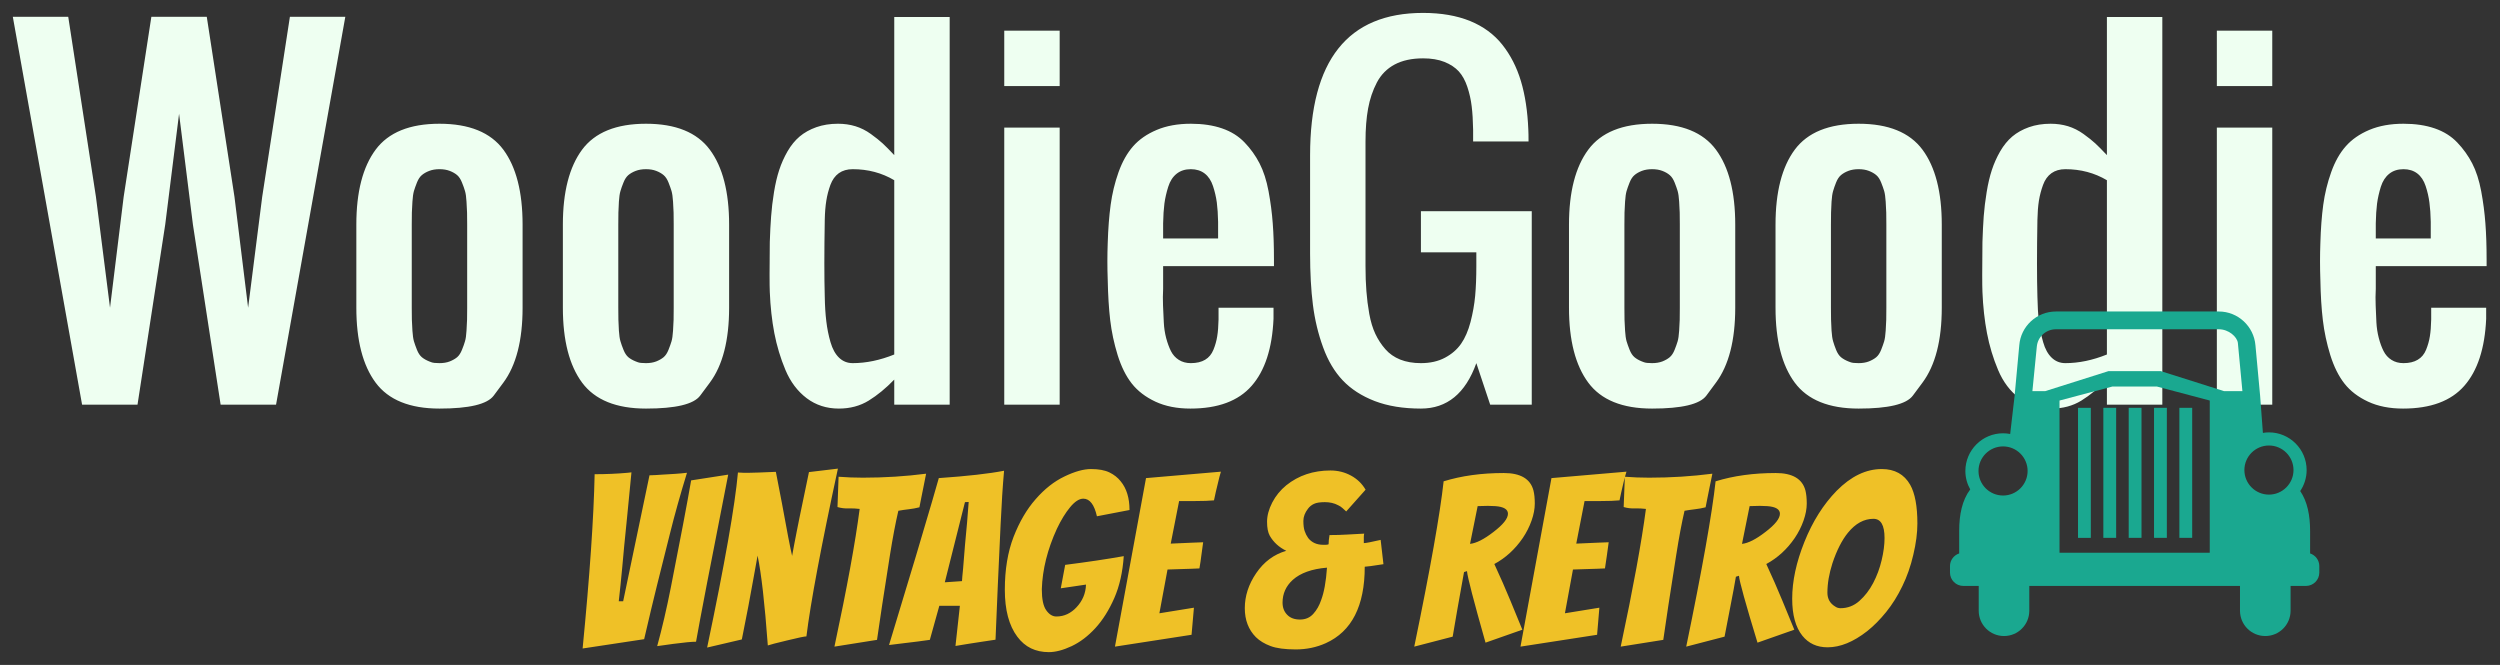
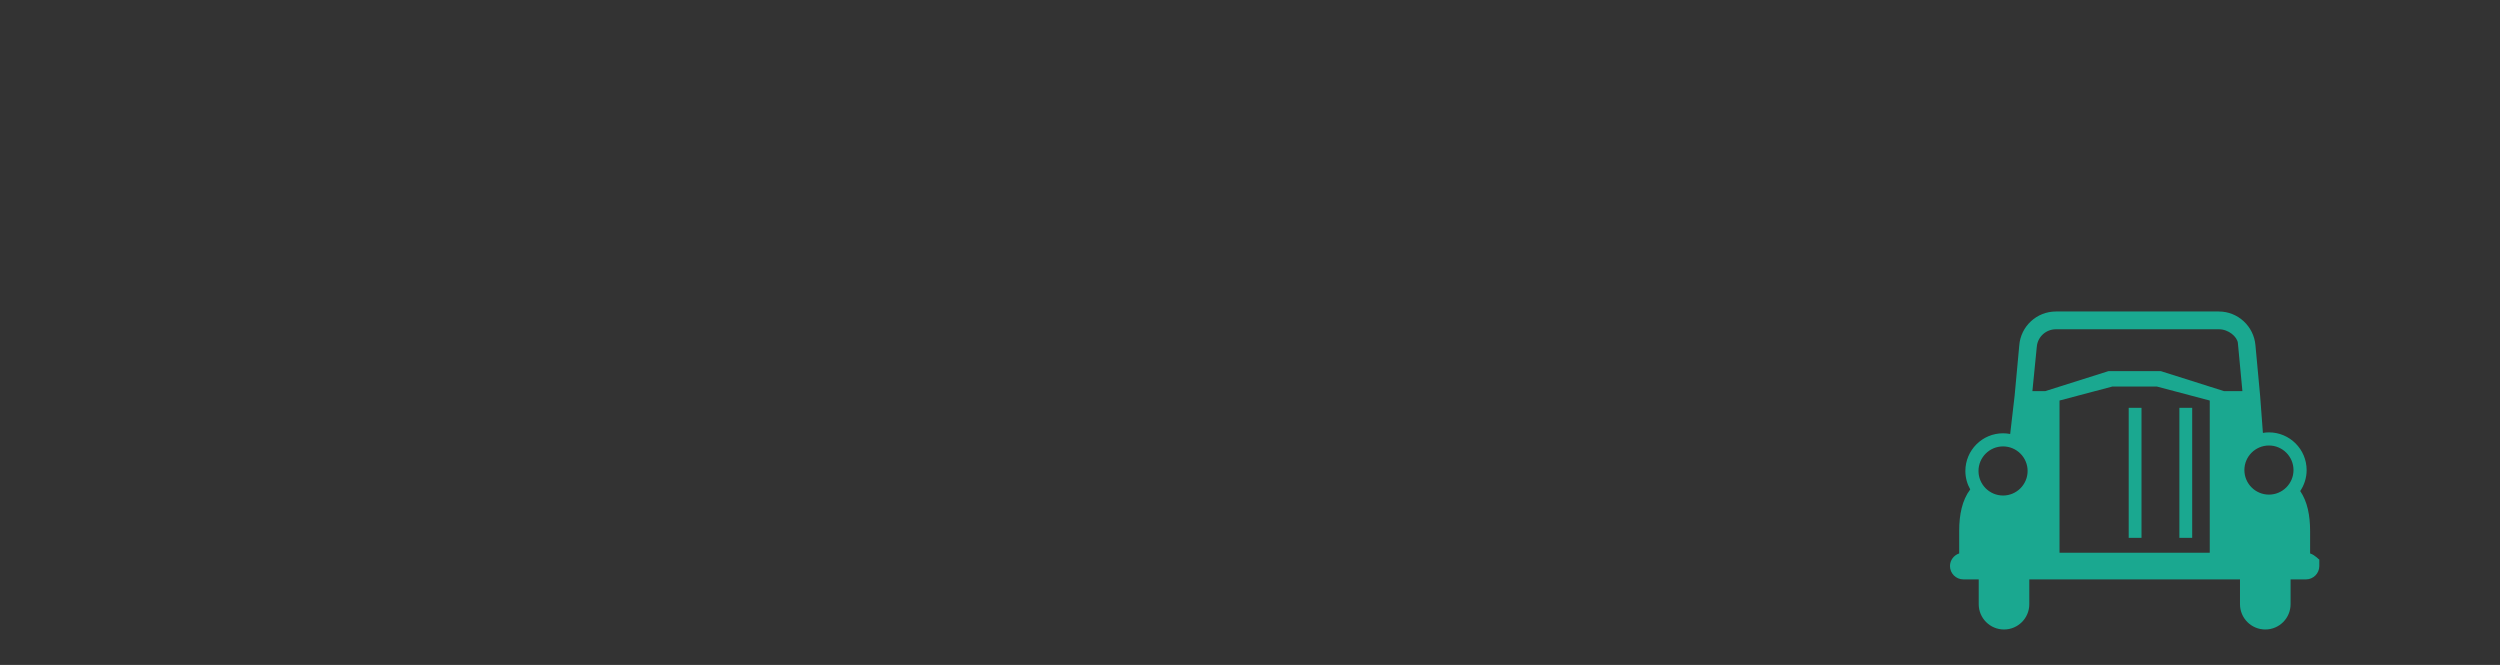
<svg xmlns="http://www.w3.org/2000/svg" version="1.1" width="100%" height="100%" id="clone2" preserveAspectRatio="xMidYMid meet" viewBox="229.989 152.108 780.021 207.471">
  <rect x="229.989" y="152.108" width="780.021" height="207.471" fill="#333333" stroke="none" />
  <defs />
  <g data-id="complete_logo" data-background="#333740" class="all-elements" data-iconid="11370" data-headersetting-padding="30" data-headersetting-maxheight="320" data-headersetting-align="center" data-headersetting-usebackgroundcolor="true">
    <g id="gSk1oygwbohak" data-id="subtitle" class="element-group subtitle" transform="matrix(1,0,0,1,29.117,-62.792)" snap="null" style="">
-       <path transform="matrix(2.641,0,0,2.641,378.322,416.575)" fill="#EFC127" data-type="text" data-fontsize="28" data-fontfamily="Bangers" data-fontstyle="null" class="main-element" style="" data-original-text="Vintage &amp; Retro" d="M1.64 0.25Q2.90-12.63 3.06-20.34Q5.09-20.34 6.97-20.51L7.41-20.56Q7.11-17.31 6.89-15.22Q6.67-13.13 6.55-11.83Q6.43-10.53 6.32-9.32Q6.13-7.27 5.91-5.33L6.43-5.33L9.54-20.21Q10.31-20.23 11.05-20.29Q11.79-20.34 12.55-20.38Q13.32-20.43 13.97-20.51Q12.80-16.71 11.94-13.25Q11.07-9.79 10.43-7.22Q9.79-4.65 8.91-0.85L1.64 0.25ZM18.84-20.29Q15.72-4.43 15.04-0.55Q14.27-0.55 12.39-0.30Q10.50-0.05 10.45-0.03Q11.32-3.20 12.06-6.95Q13.75-15.50 14.46-19.61L18.84-20.29ZM20.62-20.51L21.41-20.51Q21.96-20.51 24.47-20.62Q24.86-18.65 25.18-16.95Q26.06-12.09 26.39-10.69Q26.50-11.27 26.63-12.00Q26.77-12.74 26.93-13.55Q27.10-14.36 27.26-15.20Q27.54-16.54 28.38-20.59L31.80-21Q28.82-7.19 28.08-1.18Q27.75-1.18 25.83-0.71Q23.90-0.25 23.52-0.11Q22.97-7.60 22.31-10.72Q22.23-10.20 22.09-9.50Q21.96-8.80 21.82-8.01Q21.30-5.03 20.45-0.82L16.35 0.14Q19.47-14.71 19.99-20.54Q20.37-20.51 20.62-20.51ZM31.75-16.46L31.88-20.04Q33.30-19.93 34.75-19.93Q38.58-19.93 42.22-20.40L41.92-18.89Q41.78-18.27 41.66-17.60Q41.54-16.93 41.43-16.43Q40.80-16.27 40.17-16.20Q39.54-16.13 38.94-16.02Q38.45-13.92 37.95-10.80Q36.86-3.91 36.42-0.77L31.39 0.03Q33.61-10.36 34.37-16.24Q33.71-16.32 33.06-16.30Q32.40-16.27 31.75-16.46ZM43.78-4.79L42.66-0.77Q42.03-0.68 41.19-0.57Q40.36-0.46 39.54-0.37Q38.72-0.27 37.84-0.16Q38.96-3.88 39.74-6.45Q40.52-9.02 41.02-10.68Q41.51-12.33 41.99-13.96Q42.46-15.59 42.92-17.10Q43.37-18.62 43.72-19.88Q48.78-20.23 51.43-20.75Q51.19-18.05 51.02-14.36Q50.67-7 50.42-0.79Q49.60-0.66 48.82-0.55Q48.04-0.44 47.21-0.30Q46.38-0.16 45.69-0.05Q45.99-2.68 46.21-4.79L43.78-4.79M44.43-7.57L46.46-7.71Q46.46-7.88 46.50-8.27Q46.54-8.67 46.59-9.19Q46.81-12.11 47.06-14.63L47.25-17.06L46.81-17.04L44.43-7.57ZM62.40-15.37Q61.93-17.45 60.79-17.45Q60.07-17.45 59.24-16.45Q58.41-15.45 57.67-13.89Q56-10.25 55.89-6.75Q55.89-5.00 56.41-4.27Q56.93-3.53 57.61-3.53Q58.30-3.53 58.90-3.81Q59.50-4.10 59.96-4.59Q61.06-5.74 61.11-7.30L58.13-6.86L58.65-9.63Q62.51-10.12 65.57-10.66Q65.38-7.82 64.45-5.70Q63.52-3.58 62.22-2.16Q60.92-0.74 59.42-0.03Q57.91 0.68 56.72 0.68Q55.54 0.68 54.61 0.23Q53.68-0.22 52.99-1.15Q51.52-3.12 51.52-6.69Q51.52-10.25 52.55-12.93Q53.59-15.61 55.17-17.40Q56.74-19.20 58.56-20.07Q60.38-20.95 61.71-20.95Q63.05-20.95 63.88-20.55Q64.70-20.15 65.21-19.50Q66.25-18.24 66.25-16.11L62.40-15.37ZM64.53 0.03L68.20-19.88L77.05-20.64Q76.86-20.02 76.73-19.43Q76.59-18.84 76.45-18.27Q76.32-17.69 76.23-17.25Q75.41-17.17 73.99-17.17L72.11-17.17L71.12-12.14Q72.63-12.22 73.64-12.25Q74.65-12.28 74.95-12.30Q74.84-11.51 74.74-10.76Q74.65-10.01 74.51-9.21Q74.21-9.19 73.58-9.17Q72.95-9.16 72.27-9.13Q71.59-9.11 70.74-9.08L69.78-3.91L73.86-4.57L73.58-1.37L64.53 0.03ZM84.33-5.17Q84.33-4.29 84.88-3.73Q85.42-3.17 86.39-3.17Q87.36-3.17 87.96-3.84Q88.57-4.51 88.89-5.47Q89.41-6.84 89.58-9.30Q86.90-9.08 85.53-7.85Q84.33-6.75 84.33-5.17M96.25-9.71Q94.34-9.41 94.04-9.41Q94.04-2.46 89.44-0.38Q87.80 0.36 85.89 0.36Q83.97 0.36 82.91-0.04Q81.84-0.44 81.18-1.09Q79.87-2.41 79.87-4.51Q79.87-6.67 81.21-8.64Q82.58-10.66 84.77-11.29Q83.48-11.92 82.82-13.07Q82.50-13.64 82.50-14.72Q82.50-15.80 83.11-16.99Q83.73-18.18 84.77-19.03Q86.95-20.78 89.99-20.78Q91.30-20.78 92.41-20.18Q93.52-19.58 94.14-18.51L91.85-15.94Q91.63-16.13 91.41-16.34Q91.19-16.54 90.89-16.68Q90.21-17.04 89.33-17.04Q88.46-17.04 88.03-16.83Q87.61-16.63 87.34-16.27Q86.79-15.56 86.79-14.82Q86.79-14.08 86.94-13.63Q87.09-13.18 87.36-12.80Q87.99-12.00 89.14-12.00L89.44-12.00Q89.61-12.00 89.77-12.06Q89.77-12.50 89.88-13.15Q91-13.15 91.94-13.21Q92.89-13.26 93.98-13.32Q93.93-13.18 93.93-12.91L93.93-12.20Q94.28-12.20 95.92-12.58L96.25-9.71ZM108.31-0.44Q106.20-7.88 106.12-8.89L105.77-8.78Q104.86-3.75 104.43-1.15L99.89 0.03Q102.73-13.73 103.36-19.50Q106.53-20.48 110.47-20.48Q113.42-20.48 113.97-18.43Q114.13-17.80 114.13-16.87Q114.13-15.94 113.75-14.86Q113.37-13.78 112.71-12.80Q111.34-10.80 109.35-9.73Q110.41-7.44 111.25-5.40Q112.08-3.36 112.66-1.97L108.31-0.44M108.58-16.60L107.38-16.57L106.48-12.11Q107.57-12.22 109.24-13.51Q110.96-14.82 110.96-15.67Q110.96-16.46 109.46-16.57Q109.02-16.60 108.58-16.60ZM112.44 0.03L116.10-19.88L124.96-20.64Q124.77-20.02 124.63-19.43Q124.50-18.84 124.36-18.27Q124.22-17.69 124.14-17.25Q123.32-17.17 121.90-17.17L120.01-17.17L119.03-12.14Q120.53-12.22 121.54-12.25Q122.55-12.28 122.86-12.30Q122.75-11.51 122.65-10.76Q122.55-10.01 122.42-9.21Q122.12-9.19 121.49-9.17Q120.86-9.16 120.18-9.13Q119.49-9.11 118.64-9.08L117.69-3.91L121.76-4.57L121.49-1.37L112.44 0.03ZM124.63-16.46L124.77-20.04Q126.19-19.93 127.64-19.93Q131.47-19.93 135.11-20.40L134.80-18.89Q134.67-18.27 134.54-17.60Q134.42-16.93 134.31-16.43Q133.68-16.27 133.05-16.20Q132.43-16.13 131.82-16.02Q131.33-13.92 130.84-10.80Q129.75-3.91 129.31-0.77L124.28 0.03Q126.49-10.36 127.26-16.24Q126.60-16.32 125.95-16.30Q125.29-16.27 124.63-16.46ZM140.44-0.44Q138.33-7.36 138.25-8.34L137.89-8.23Q137.68-6.97 137.24-4.73Q136.80-2.49 136.55-1.15L132.02 0.03Q134.86-13.73 135.49-19.50Q138.66-20.48 142.60-20.48Q145.55-20.48 146.10-18.43Q146.26-17.80 146.26-16.87Q146.26-15.94 145.88-14.86Q145.50-13.78 144.84-12.80Q143.47-10.80 141.48-9.73Q142.54-7.44 143.38-5.40Q144.21-3.36 144.79-1.97L140.44-0.44M140.71-16.60L139.51-16.57L138.61-12.11Q139.70-12.22 141.37-13.51Q143.09-14.82 143.09-15.67Q143.09-16.46 141.59-16.57Q141.15-16.60 140.71-16.60ZM155.45-12.80Q155.45-15.07 154.14-15.07Q152.47-15.07 151.13-13.43Q150.06-12.11 149.30-9.84Q148.70-7.98 148.70-6.34Q148.70-5.25 149.63-4.70Q149.90-4.51 150.25-4.51Q151.51-4.51 152.48-5.37Q153.45-6.23 154.11-7.49Q154.77-8.75 155.11-10.19Q155.45-11.62 155.45-12.80M159.33-14.52Q159.33-12.85 158.85-10.83Q158.38-8.80 157.55-7.11Q156.73-5.41 155.65-4.07Q154.57-2.73 153.40-1.80Q150.96 0.11 148.72 0.11Q146.84 0.11 145.74-1.26Q144.54-2.76 144.54-5.63Q144.54-8.75 145.99-12.36Q147.44-15.97 149.79-18.38Q152.33-20.95 155.12-20.95Q157.42-20.95 158.48-19.09Q159.33-17.58 159.33-14.52Z" />
-     </g>
+       </g>
    <g id="gSk1oygwbohas" data-id="title" class="element-group title" transform="matrix(1,0,0,1,-105.117,-98.535)" snap="null" style="">
-       <path transform="matrix(1.729,0,0,1.729,338.363,376.912)" fill="#eefff1" data-type="text" data-fontsize="80" data-fontfamily="Oswald" data-fontstyle="Regular" class="main-element" style="" data-original-text="WoodieGoodie" d="M12.93 0L0.43-70L10.43-70L15.43-37.50L17.97-17.50L20.43-37.50L25.43-70L35.43-70L40.43-37.50L42.89-17.50L45.43-37.50L50.43-70L60.43-70L47.93 0L37.93 0L32.93-32.50L30.43-52.50L27.93-32.50L22.93 0L12.93 0ZM88.95-3.98Q88.95-3.98 87.21-1.64Q85.47 0.70 77.42 0.70Q69.38 0.70 65.90-3.98Q62.42-8.67 62.42-17.50L62.42-32.50Q62.42-41.33 65.90-46.02Q69.38-50.70 77.42-50.70Q85.47-50.70 88.95-46.02Q92.42-41.33 92.42-32.50L92.42-17.50Q92.42-8.67 88.95-3.98M75.57-7.81Q75.57-7.81 75.97-7.66Q76.37-7.50 77.42-7.50Q78.48-7.50 79.28-7.81Q80.08-8.13 80.61-8.57Q81.13-9.02 81.48-9.90Q81.84-10.78 82.03-11.45Q82.23-12.11 82.30-13.36Q82.38-14.61 82.40-15.33Q82.42-16.05 82.42-17.50L82.42-32.50Q82.42-33.95 82.40-34.67Q82.38-35.39 82.30-36.64Q82.23-37.89 82.03-38.55Q81.84-39.22 81.48-40.10Q81.13-40.98 80.61-41.43Q80.08-41.88 79.28-42.19Q78.48-42.50 77.42-42.50Q76.37-42.50 75.57-42.19Q74.77-41.88 74.24-41.43Q73.71-40.98 73.36-40.10Q73.01-39.22 72.81-38.55Q72.62-37.89 72.54-36.64Q72.46-35.39 72.44-34.67Q72.42-33.95 72.42-32.50L72.42-17.50Q72.42-16.05 72.44-15.33Q72.46-14.61 72.54-13.36Q72.62-12.11 72.81-11.45Q73.01-10.78 73.36-9.90Q73.71-9.02 74.24-8.57Q74.77-8.13 75.57-7.81ZM126.21-3.98Q126.21-3.98 124.47-1.64Q122.73 0.70 114.69 0.70Q106.64 0.70 103.16-3.98Q99.69-8.67 99.69-17.50L99.69-32.50Q99.69-41.33 103.16-46.02Q106.64-50.70 114.69-50.70Q122.73-50.70 126.21-46.02Q129.69-41.33 129.69-32.50L129.69-17.50Q129.69-8.67 126.21-3.98M112.83-7.81Q112.83-7.81 113.23-7.66Q113.63-7.50 114.69-7.50Q115.74-7.50 116.54-7.81Q117.34-8.13 117.87-8.57Q118.40-9.02 118.75-9.90Q119.10-10.78 119.30-11.45Q119.49-12.11 119.57-13.36Q119.65-14.61 119.67-15.33Q119.69-16.05 119.69-17.50L119.69-32.50Q119.69-33.95 119.67-34.67Q119.65-35.39 119.57-36.64Q119.49-37.89 119.30-38.55Q119.10-39.22 118.75-40.10Q118.40-40.98 117.87-41.43Q117.34-41.88 116.54-42.19Q115.74-42.50 114.69-42.50Q113.63-42.50 112.83-42.19Q112.03-41.88 111.50-41.43Q110.98-40.98 110.63-40.10Q110.27-39.22 110.08-38.55Q109.88-37.89 109.80-36.64Q109.73-35.39 109.71-34.67Q109.69-33.95 109.69-32.50L109.69-17.50Q109.69-16.05 109.71-15.33Q109.73-14.61 109.80-13.36Q109.88-12.11 110.08-11.45Q110.27-10.78 110.63-9.90Q110.98-9.02 111.50-8.57Q112.03-8.13 112.83-7.81ZM151.99-7.50Q155.63-7.50 159.49-9.06L159.49-40.51Q156.13-42.50 151.99-42.50Q150.51-42.50 149.49-41.78Q148.48-41.05 147.97-39.67Q147.46-38.28 147.23-36.82Q146.99-35.35 146.95-33.36Q146.80-24.61 146.95-19.49Q146.99-16.99 147.23-15.04Q147.46-13.09 147.99-11.27Q148.52-9.45 149.53-8.48Q150.55-7.50 151.99-7.50M149.49 0.70Q146.17 0.70 143.69-1.17Q141.21-3.05 139.86-6.25Q138.52-9.45 137.85-12.91Q137.19-16.37 137.03-20.35Q136.95-22.19 137.03-29.34Q137.11-31.91 137.27-34.00Q137.42-36.09 137.79-38.36Q138.16-40.63 138.73-42.36Q139.30-44.10 140.23-45.72Q141.17-47.34 142.42-48.40Q143.67-49.45 145.43-50.08Q147.19-50.70 149.34-50.70Q151.02-50.70 152.48-50.25Q153.95-49.80 155.27-48.85Q156.60-47.89 157.40-47.15Q158.20-46.41 159.49-45.04L159.49-69.96L169.49-69.96L169.49 0L159.49 0L159.49-4.53Q157.23-2.19 154.88-0.74Q152.54 0.70 149.49 0.70ZM179.34-57.50L179.34-67.50L189.34-67.50L189.34-57.50L179.34-57.50M179.34 0L179.34-50L189.34-50L189.34 0L179.34 0ZM212.93 0.70Q209.30 0.70 206.62-0.55Q203.95-1.80 202.36-3.81Q200.78-5.82 199.80-8.96Q198.83-12.11 198.46-15.25Q198.09-18.40 198.01-22.58Q197.89-25.86 198.01-29.14Q198.13-33.05 198.54-36.07Q198.95-39.10 199.96-41.95Q200.98-44.80 202.60-46.64Q204.22-48.48 206.86-49.59Q209.49-50.70 213.01-50.70Q216.21-50.70 218.65-49.86Q221.09-49.02 222.71-47.32Q224.34-45.63 225.41-43.55Q226.48-41.48 227.03-38.54Q227.58-35.59 227.79-32.73Q228.01-29.88 228.01-26.17L228.01-25L208.01-25L208.01-22.50Q208.01-21.99 208.01-20.90Q207.93-19.45 207.99-17.91Q208.05-16.37 208.13-14.88Q208.20-13.40 208.55-12.05Q208.91-10.70 209.41-9.69Q209.92-8.67 210.84-8.09Q211.76-7.50 213.01-7.50Q214.57-7.50 215.59-8.11Q216.60-8.71 217.09-9.92Q217.58-11.13 217.77-12.34Q217.97-13.55 218.01-15.39L218.01-17.50L227.93-17.50L227.93-15.51Q227.58-7.50 223.98-3.40Q220.39 0.70 212.93 0.70M208.01-30L217.93-30L217.93-33.01Q217.89-35 217.70-36.48Q217.50-37.97 217.01-39.45Q216.52-40.94 215.51-41.72Q214.49-42.50 213.01-42.50Q211.48-42.50 210.45-41.68Q209.41-40.86 208.93-39.32Q208.44-37.77 208.24-36.29Q208.05-34.80 208.01-32.73L208.01-30ZM254.53 0.70Q249.73 0.70 246.19-0.66Q242.66-2.03 240.43-4.38Q238.20-6.72 236.88-10.35Q235.55-13.98 235.04-18.01Q234.53-22.03 234.53-27.27L234.53-45Q234.53-70.70 254.92-70.70Q259.80-70.70 263.40-69.24Q266.99-67.77 269.22-64.96Q271.45-62.15 272.58-58.38Q273.71-54.61 273.91-49.65Q273.95-48.95 273.95-47.50L263.95-47.50L263.95-49.61Q263.91-52.07 263.69-53.85Q263.48-55.63 262.91-57.34Q262.34-59.06 261.37-60.14Q260.39-61.21 258.77-61.86Q257.15-62.50 254.92-62.50Q251.88-62.50 249.79-61.39Q247.70-60.27 246.58-58.14Q245.47-56.02 245-53.46Q244.53-50.90 244.53-47.50L244.53-25Q244.53-22.50 244.69-20.49Q244.84-18.48 245.21-16.39Q245.59-14.30 246.31-12.77Q247.03-11.25 248.11-10.02Q249.18-8.79 250.80-8.14Q252.42-7.50 254.53-7.50Q257.03-7.50 258.87-8.48Q260.70-9.45 261.78-11.00Q262.85-12.54 263.48-14.92Q264.10-17.30 264.32-19.65Q264.53-21.99 264.53-25L264.53-27.50L254.53-27.50L254.53-34.92L274.53-34.92L274.53 0L267.03 0L264.53-7.50Q261.60 0.70 254.53 0.70ZM307.77-3.98Q307.77-3.98 306.04-1.64Q304.30 0.70 296.25 0.70Q288.20 0.70 284.73-3.98Q281.25-8.67 281.25-17.50L281.25-32.50Q281.25-41.33 284.73-46.02Q288.20-50.70 296.25-50.70Q304.30-50.70 307.77-46.02Q311.25-41.33 311.25-32.50L311.25-17.50Q311.25-8.67 307.77-3.98M294.39-7.81Q294.39-7.81 294.79-7.66Q295.20-7.50 296.25-7.50Q297.30-7.50 298.11-7.81Q298.91-8.13 299.43-8.57Q299.96-9.02 300.31-9.90Q300.66-10.78 300.86-11.45Q301.05-12.11 301.13-13.36Q301.21-14.61 301.23-15.33Q301.25-16.05 301.25-17.50L301.25-32.50Q301.25-33.95 301.23-34.67Q301.21-35.39 301.13-36.64Q301.05-37.89 300.86-38.55Q300.66-39.22 300.31-40.10Q299.96-40.98 299.43-41.43Q298.91-41.88 298.11-42.19Q297.30-42.50 296.25-42.50Q295.20-42.50 294.39-42.19Q293.59-41.88 293.07-41.43Q292.54-40.98 292.19-40.10Q291.84-39.22 291.64-38.55Q291.45-37.89 291.37-36.64Q291.29-35.39 291.27-34.67Q291.25-33.95 291.25-32.50L291.25-17.50Q291.25-16.05 291.27-15.33Q291.29-14.61 291.37-13.36Q291.45-12.11 291.64-11.45Q291.84-10.78 292.19-9.90Q292.54-9.02 293.07-8.57Q293.59-8.13 294.39-7.81ZM345.04-3.98Q345.04-3.98 343.30-1.64Q341.56 0.70 333.52 0.70Q325.47 0.70 321.99-3.98Q318.52-8.67 318.52-17.50L318.52-32.50Q318.52-41.33 321.99-46.02Q325.47-50.70 333.52-50.70Q341.56-50.70 345.04-46.02Q348.52-41.33 348.52-32.50L348.52-17.50Q348.52-8.67 345.04-3.98M331.66-7.81Q331.66-7.81 332.06-7.66Q332.46-7.50 333.52-7.50Q334.57-7.50 335.37-7.81Q336.17-8.13 336.70-8.57Q337.23-9.02 337.58-9.90Q337.93-10.78 338.13-11.45Q338.32-12.11 338.40-13.36Q338.48-14.61 338.50-15.33Q338.52-16.05 338.52-17.50L338.52-32.50Q338.52-33.95 338.50-34.67Q338.48-35.39 338.40-36.64Q338.32-37.89 338.13-38.55Q337.93-39.22 337.58-40.10Q337.23-40.98 336.70-41.43Q336.17-41.88 335.37-42.19Q334.57-42.50 333.52-42.50Q332.46-42.50 331.66-42.19Q330.86-41.88 330.33-41.43Q329.80-40.98 329.45-40.10Q329.10-39.22 328.91-38.55Q328.71-37.89 328.63-36.64Q328.55-35.39 328.54-34.67Q328.52-33.95 328.52-32.50L328.52-17.50Q328.52-16.05 328.54-15.33Q328.55-14.61 328.63-13.36Q328.71-12.11 328.91-11.45Q329.10-10.78 329.45-9.90Q329.80-9.02 330.33-8.57Q330.86-8.13 331.66-7.81ZM370.82-7.50Q374.45-7.50 378.32-9.06L378.32-40.51Q374.96-42.50 370.82-42.50Q369.34-42.50 368.32-41.78Q367.30-41.05 366.80-39.67Q366.29-38.28 366.05-36.82Q365.82-35.35 365.78-33.36Q365.63-24.61 365.78-19.49Q365.82-16.99 366.05-15.04Q366.29-13.09 366.82-11.27Q367.34-9.45 368.36-8.48Q369.38-7.50 370.82-7.50M368.32 0.70Q365 0.70 362.52-1.17Q360.04-3.05 358.69-6.25Q357.34-9.45 356.68-12.91Q356.02-16.37 355.86-20.35Q355.78-22.19 355.86-29.34Q355.94-31.91 356.09-34.00Q356.25-36.09 356.62-38.36Q356.99-40.63 357.56-42.36Q358.13-44.10 359.06-45.72Q360-47.34 361.25-48.40Q362.50-49.45 364.26-50.08Q366.02-50.70 368.16-50.70Q369.84-50.70 371.31-50.25Q372.77-49.80 374.10-48.85Q375.43-47.89 376.23-47.15Q377.03-46.41 378.32-45.04L378.32-69.96L388.32-69.96L388.32 0L378.32 0L378.32-4.53Q376.05-2.19 373.71-0.74Q371.37 0.70 368.32 0.70ZM398.16-57.50L398.16-67.50L408.16-67.50L408.16-57.50L398.16-57.50M398.16 0L398.16-50L408.16-50L408.16 0L398.16 0ZM431.76 0.70Q428.13 0.70 425.45-0.55Q422.77-1.80 421.19-3.81Q419.61-5.82 418.63-8.96Q417.66-12.11 417.29-15.25Q416.91-18.40 416.84-22.58Q416.72-25.86 416.84-29.14Q416.95-33.05 417.36-36.07Q417.77-39.10 418.79-41.95Q419.80-44.80 421.43-46.64Q423.05-48.48 425.68-49.59Q428.32-50.70 431.84-50.70Q435.04-50.70 437.48-49.86Q439.92-49.02 441.54-47.32Q443.16-45.63 444.24-43.55Q445.31-41.48 445.86-38.54Q446.41-35.59 446.62-32.73Q446.84-29.88 446.84-26.17L446.84-25L426.84-25L426.84-22.50Q426.84-21.99 426.84-20.90Q426.76-19.45 426.82-17.91Q426.88-16.37 426.95-14.88Q427.03-13.40 427.38-12.05Q427.73-10.70 428.24-9.69Q428.75-8.67 429.67-8.09Q430.59-7.50 431.84-7.50Q433.40-7.50 434.41-8.11Q435.43-8.71 435.92-9.92Q436.41-11.13 436.60-12.34Q436.80-13.55 436.84-15.39L436.84-17.50L446.76-17.50L446.76-15.51Q446.41-7.50 442.81-3.40Q439.22 0.70 431.76 0.70M426.84-30L436.76-30L436.76-33.01Q436.72-35 436.52-36.48Q436.33-37.97 435.84-39.45Q435.35-40.94 434.34-41.72Q433.32-42.50 431.84-42.50Q430.31-42.50 429.28-41.68Q428.24-40.86 427.75-39.32Q427.27-37.77 427.07-36.29Q426.88-34.80 426.84-32.73L426.84-30Z" />
-     </g>
+       </g>
    <g id="gSk1oygwbohb0" data-id="icon" class="element-group icon selected" transform="matrix(1,0,0,1,295.993,106)" snap="null">
      <g transform="matrix(1.2,0,0,1.2,531.43,125.28)" fill="#1aa890" data-type="icon" class="imported-icon main-element icon" data-original-viewbox="490.7157146411896 97.87246806106567 218.57943592376705 192.0718953315735" style="">
        <g>
-           <path d="M102.781,77.918v-3.842v-2c0-3.988-0.688-7.619-2.568-10.377c1.051-1.561,1.666-3.439,1.666-5.457   c0-5.403-4.396-9.799-9.799-9.799c-0.535,0-1.057,0.055-1.57,0.138l-0.725-9.67L88.57,23.806c-0.408-4.912-4.527-8.792-9.529-8.792   H36.695c-5.03,0-9.152,3.88-9.531,8.792l-1.212,13.105l-1.153,9.95c-0.601-0.116-1.219-0.181-1.853-0.181   c-5.403,0-9.799,4.396-9.799,9.799c0,1.74,0.462,3.375,1.262,4.793c-2.114,2.803-2.872,6.605-2.872,10.803v2v3.844   c-1.382,0.457-2.39,1.746-2.39,3.279v1.701c0,1.912,1.556,3.469,3.468,3.469h4.001v6.449c0,3.631,2.945,6.576,6.577,6.576   s6.576-2.945,6.576-6.576v-6.449h54.781v6.449c0,3.631,2.943,6.576,6.576,6.576s6.576-2.945,6.576-6.576v-6.449h4   c1.912,0,3.469-1.557,3.469-3.469v-1.701C105.172,79.664,104.164,78.375,102.781,77.918z M22.947,62.863   c-3.521,0-6.385-2.865-6.385-6.385c0-3.521,2.864-6.385,6.385-6.385s6.385,2.863,6.385,6.385   C29.332,59.998,26.467,62.863,22.947,62.863z M76.689,44.027v19.361V77.73H37.629V63.389V51.582V38.163l13.753-3.641h11.554   l13.754,3.641V44.027z M80.43,35.729l-16.457-5.206h-0.078l-13.471-0.001h-0.078l-16.46,5.207h-3.312l1.148-11.575   c0.229-2.548,2.365-4.519,4.974-4.519h42.344c2.609,0,4.746,1.974,4.957,3.519l1.182,12.575H80.43z M92.08,62.627   c-3.521,0-6.385-2.865-6.385-6.385c0-3.521,2.863-6.385,6.385-6.385c3.52,0,6.385,2.863,6.385,6.385   C98.465,59.762,95.6,62.627,92.08,62.627z" />
+           <path d="M102.781,77.918v-3.842v-2c0-3.988-0.688-7.619-2.568-10.377c1.051-1.561,1.666-3.439,1.666-5.457   c0-5.403-4.396-9.799-9.799-9.799c-0.535,0-1.057,0.055-1.57,0.138l-0.725-9.67L88.57,23.806c-0.408-4.912-4.527-8.792-9.529-8.792   H36.695c-5.03,0-9.152,3.88-9.531,8.792l-1.212,13.105l-1.153,9.95c-0.601-0.116-1.219-0.181-1.853-0.181   c-5.403,0-9.799,4.396-9.799,9.799c0,1.74,0.462,3.375,1.262,4.793c-2.114,2.803-2.872,6.605-2.872,10.803v2v3.844   c-1.382,0.457-2.39,1.746-2.39,3.279c0,1.912,1.556,3.469,3.468,3.469h4.001v6.449c0,3.631,2.945,6.576,6.577,6.576   s6.576-2.945,6.576-6.576v-6.449h54.781v6.449c0,3.631,2.943,6.576,6.576,6.576s6.576-2.945,6.576-6.576v-6.449h4   c1.912,0,3.469-1.557,3.469-3.469v-1.701C105.172,79.664,104.164,78.375,102.781,77.918z M22.947,62.863   c-3.521,0-6.385-2.865-6.385-6.385c0-3.521,2.864-6.385,6.385-6.385s6.385,2.863,6.385,6.385   C29.332,59.998,26.467,62.863,22.947,62.863z M76.689,44.027v19.361V77.73H37.629V63.389V51.582V38.163l13.753-3.641h11.554   l13.754,3.641V44.027z M80.43,35.729l-16.457-5.206h-0.078l-13.471-0.001h-0.078l-16.46,5.207h-3.312l1.148-11.575   c0.229-2.548,2.365-4.519,4.974-4.519h42.344c2.609,0,4.746,1.974,4.957,3.519l1.182,12.575H80.43z M92.08,62.627   c-3.521,0-6.385-2.865-6.385-6.385c0-3.521,2.863-6.385,6.385-6.385c3.52,0,6.385,2.863,6.385,6.385   C98.465,59.762,95.6,62.627,92.08,62.627z" />
          <rect x="68.791" y="40.06" width="3.33" height="33.806" />
-           <rect x="62.203" y="40.06" width="3.33" height="33.806" />
          <rect x="55.614" y="40.06" width="3.328" height="33.806" />
-           <rect x="49.021" y="40.06" width="3.331" height="33.806" />
-           <rect x="42.435" y="40.065" width="3.33" height="33.808" />
        </g>
        <desc>Created with Snap</desc>
        <defs />
      </g>
    </g>
  </g>
</svg>